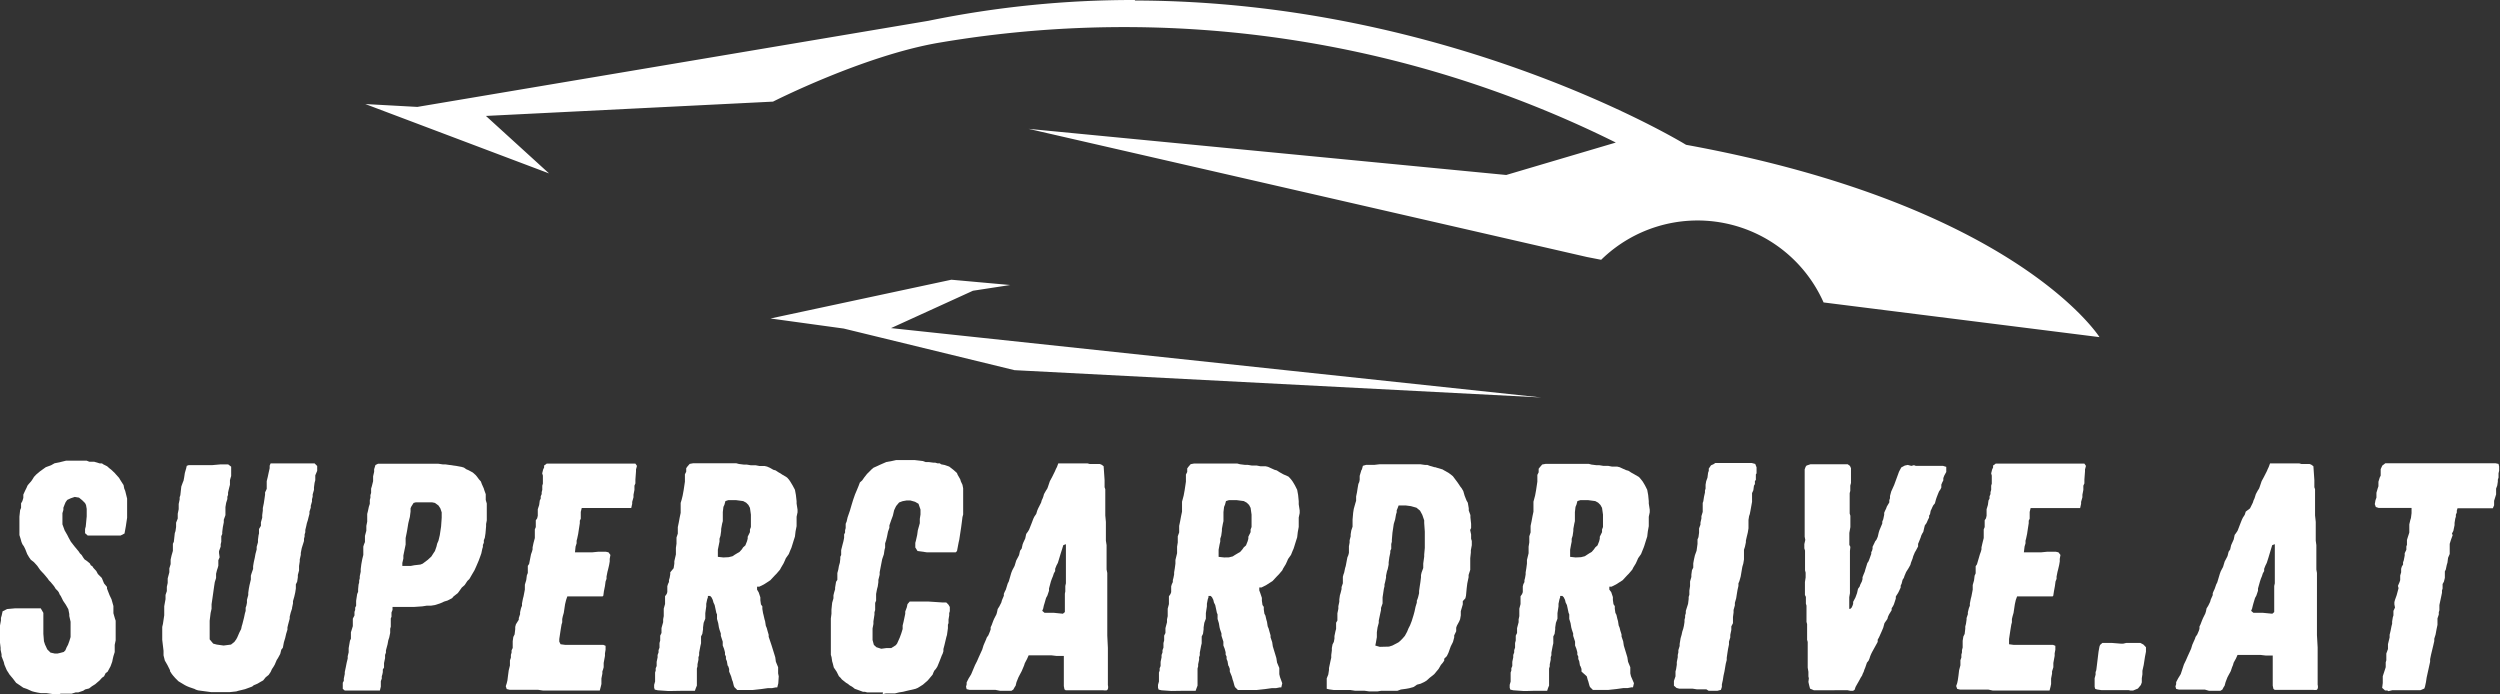
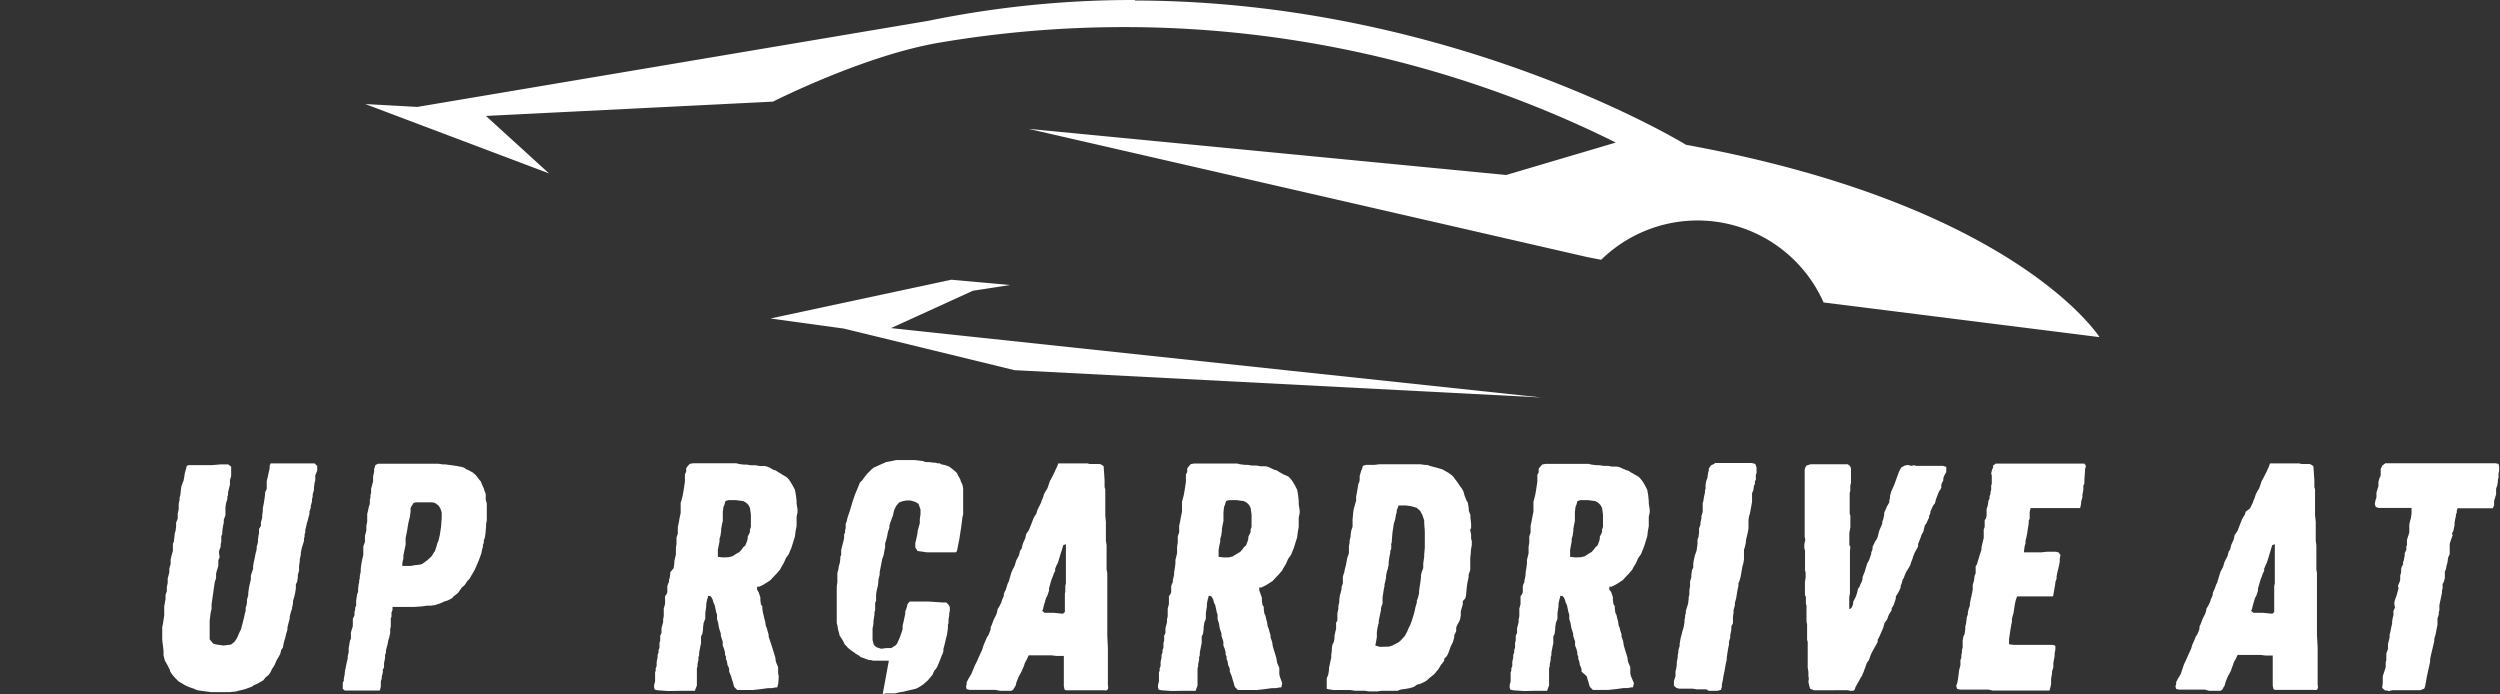
<svg xmlns="http://www.w3.org/2000/svg" viewBox="0 0 288.32 80.08">
  <rect x="0" y="0" width="288.32" height="80.08" fill="#333333" stroke="none" />
  <g id="Ebene_2" data-name="Ebene 2">
    <g id="Ebene_1-2" data-name="Ebene 1">
      <path d="M130.91,0A117.22,117.22,0,0,0,107.07,2.4L48.13,12.33l-6-.33,21.19,8-7.28-6.63,33.11-1.65s10.43-5.3,19.12-6.79a127.41,127.41,0,0,1,78.08,11.51l-12.64,3.74-55.09-5.32,64.4,14.78,1.64.32a15.9,15.9,0,0,1,25.65,4.92l31.82,4s-9.6-15.23-47.68-22.18c0,0-27-16.58-63.58-16.64ZM109.72,32.26,88.86,36.73l8.44,1.16,19.7,4.8,60.76,3.15-75-8,9.45-4.31,4.3-.66Z" style="fill:#fff" />
-       <path d="M6.34,80.08l.42,0L7,80h.41l.26,0L8,80l.26,0,.48-.15.3,0,.56-.19.22-.15.45-.11.34-.26.37-.23.3-.26.18-.15.31-.34L12,78l.19-.38.22-.15.34-.63.19-.52.07-.34.07-.3.15-.48V74.6l0-.23.11-.52v-1l0-.27,0-.26,0-.22,0-.52-.08-.23-.18-.63,0-.26,0-.31,0-.26-.22-.78-.23-.48-.29-.75,0-.19-.34-.41-.26-.63-.45-.45-.18-.34-.34-.37-.11-.18-.19-.12-.11-.22-.37-.3-.23-.15-.14-.19L9.41,64l-.19-.18-.15-.23L8.58,63l-.41-.53L7.91,62l-.15-.3-.3-.52-.26-.71,0-.26V59.7l0-.52.11-.37,0-.26.15-.38.11-.26.19-.26.41-.19.45-.15.49.08.37.3.33.33.11.22.08.45v.86l-.11,1.16-.08.3,0,.48.3.27h.52l.52,0h2.09l.67,0,.45-.23.15-.82.15-1,0-.64,0-.75v-.82l-.22-.89-.11-.26-.08-.41-.15-.23-.26-.41-.11-.19-.37-.41-.12-.14-.4-.38L12.61,54l-.26-.23-.44-.22-.15-.11-.27,0-.63-.19-.56,0L10,53.13H9.7l-.93,0H7.61L7,53.28l-.71.15-.41.23-.6.22-.67.48-.45.38L3.92,55l-.23.37-.11.15-.3.34L3.17,56l-.11.26-.15.3-.22.48,0,.38-.11.37-.15.26,0,.52-.11.26-.08.75v1.08l0,.26,0,.3,0,.49.15.48.08.3.11.27.18.26.16.33.22.56.22.37.19.27.37.29.38.42.33.48.45.48.41.49.15.22.19.19.4.48.19.31.26.26.12.18.07.19.15.22.26.53.3.44.3.53.11.56v.22l.15.67v.6l0,.52v.26l0,.38L8,73.93l-.16.44-.15.27L7.54,75l-.19.19-.41.11-.3.07H6.31l-.49-.11-.37-.37-.26-.56-.12-.37L5,73.1v-.78l0-.26V70.68l-.3-.52-.48,0H2.16l-.45,0-.89.08-.52.26L.19,71l-.08.26,0,.29L0,72.14l0,.26L0,73v1.12l.07.59,0,.23.11.52,0,.23.26.67.07.3.27.63.33.52.38.45.37.49.45.3.37.26.41.14.6.27.26.07.37.08.41.07h.38l.26,0Z" style="fill:#fff" />
      <path d="M24.34,79.82h.75l.55,0h.86l.75-.08.22-.07.34-.08.45-.11.22-.08.6-.22.18-.15.45-.19.3-.18.34-.19.3-.37.33-.26.23-.34.15-.33.18-.27.15-.26.22-.52.15-.23.26-.48.12-.48.18-.23.12-.63.15-.49L33,73.1l.08-.26.07-.22v-.26l.08-.34.11-.41.07-.26v-.23l.12-.48.15-.45v-.08l.11-.52,0-.26.15-.52.11-.49.07-.45,0-.48.15-.3.08-.52v-.26l.14-.52,0-.52.08-.53,0-.22.12-.53v-.22l.11-.56.26-.82,0-.26.07-.26,0-.23.08-.26v-.26l.11-.45.07-.33.11-.34.08-.33.11-.41V59l.15-.45,0-.22.14-.49,0-.26.08-.3,0-.26.15-.52,0-.3.07-.52.08-.3,0-.56.22-.52,0-.56-.3-.3-.29,0-.34,0-.26,0-.38,0-.26,0h-.29l-.26,0h-.27l-1.08,0-.26,0h-.26l-1.12,0-.11.26,0,.3-.11.48-.11.52-.12.49,0,.22,0,.45,0,.22-.19.41,0,.26-.07.49-.08.53-.11.52,0,.29-.07.53,0,.3-.15.52,0,.41-.22.37v.52l-.05.19-.07.53v.29l-.15.53,0,.3-.14.52-.08.45-.11.48-.08.48v.31l-.18.52-.08.26,0,.45-.16.67-.07.37-.07.49,0,.26-.08.29-.07.27,0,.33-.07.34-.08.23,0,.37-.08.26-.11.52-.19.75-.07.22-.07.34-.19.37-.26.6-.12.22-.22.3-.38.3-.85.11-.79-.11-.41-.11-.41-.49,0-.45V73l0-.59,0-.27,0-.22,0-.33.11-.9.11-.48,0-.53.11-.74.19-1.35.07-.45.15-.48v-.49l.11-.44.08-.23.07-.26,0-.3,0-.33.15-.34-.07-.49,0-.22.19-.52v-.27l.07-.29,0-.26,0-.38.11-.26,0-.22.07-.57.11-.55,0-.3.19-.53,0-.26v-.37l0-.3.08-.48.14-.45v-.26l.08-.22,0-.26.07-.31.08-.33.07-.26,0-.53.07-.26.07-.22v-.52l0-.56-.34-.26-.6,0-.33,0-.9.08-1.57,0-.33,0h-.19l-.63,0-.23.08-.07.3-.15.52-.08.52-.07.37-.08.19-.18.49-.11,1-.08.23v.26l-.11.52v.3l0,.3-.11.52,0,.3,0,.26-.19.48,0,.23v.26l-.07.48-.08.23-.11,1-.11.23,0,.52v.3l-.15.52-.11.49,0,.52-.15.49V66l-.07.26-.12.45,0,.26,0,.26-.1.45,0,.23,0,.26-.15.44v.49l-.07.37-.08.45,0,.56,0,.48-.15,1-.08.34,0,1.27,0,.22.15,1.27,0,.52.15.6.3.52.3.6,0,.11.19.3.18.23.23.26.37.37.75.45.22.11.26.11.64.22.14.08.26.08Z" style="fill:#fff" />
      <path d="M40.54,79.64h3l.27,0,.11-.45,0-.3,0-.33.11-.3,0-.26.07-.23.05-.26v-.3l.14-.22v-.52l.12-.57v-.37l.1-.26,0-.26.12-.45.07-.26.08-.45.11-.33.11-.53v-.22l0-.26.07-.23,0-.26,0-.22,0-.48.08-.19,0-.49.12-.3,0-.26V70l.55,0H47l.7,0,1-.07.52-.08.49,0,.44-.07.6-.19.49-.22.37-.11.52-.27.19-.22.48-.37.19-.26.26-.37.34-.3L53.9,67l.23-.22.33-.57.26-.44.19-.42.3-.7.19-.52.11-.31.11-.52.07-.22,0-.23.11-.26,0-.29.11-.27.08-.52.07-.82,0-.26.08-.41,0-.42,0-.4V59l0-.55,0-.38-.12-.41,0-.26,0-.41-.15-.41-.08-.26-.22-.49-.11-.3-.23-.26-.22-.3-.15-.18-.34-.3-.48-.26-.26-.11-.27-.19-.26-.08-.59-.11-.79-.11-.48-.07h-.3l-.56-.08h-.52l-.56,0-.26,0h-2.5l-.23,0-.48,0-.49,0H43.6l-.3.15-.15.48,0,.3-.12.52,0,.3,0,.26-.15.6-.08.26v.23l0,.26-.08.26v.3l-.07.26,0,.45-.11.33-.11.52-.08.31,0,.67,0,.22-.1.49,0,.15,0,.4-.16.6,0,.23,0,.48-.11.27-.08.26,0,.48V64l-.12.48-.11.6-.07.56,0,.3-.11.52,0,.23-.07.26,0,.22-.07.26-.05.53,0,.29-.11.26-.12.79,0,.56-.11.22v.26l-.08.23v.41l-.19.37v.19l0,.45,0,.22-.15.49-.07.22,0,.26,0,.48-.11.23-.15.86,0,.22,0,.26-.11.45,0,.26-.12.49-.11.56-.11.52v.22l-.11.53,0,.26-.12.22v.71l.23.19.67,0,.26,0ZM46.4,65.27l0-.34.12-.52v-.34l.19-.93.07-.34v-.3l0-.45.12-.59.07-.38.12-.74.11-.45.07-.27.08-.63,0-.37.08-.19L47.7,58l.26-.07.86,0,1,0,.34.07.41.3.22.34.15.45v.63l-.07,1-.15,1-.15.63-.15.34-.08.34-.18.52-.15.22-.26.41-.41.38-.6.45-.26.1-.71.08-.41.08Z" style="fill:#fff" />
-       <path d="M62.64,79.64l.3,0,.59,0h.79l.22,0,.48,0,.6,0h3.55l.11-.42.08-.33,0-.64.11-.56,0-.26.08-.22.07-.26v-.49l.15-.82,0-.3.07-.41,0-.15,0-.3-.26-.11-1,0-.82,0-.52,0H65.17l-.52-.07L64.5,74v-.3l.15-1,.11-.67.08-.26,0-.38.07-.33.11-.38.15-1,.12-.49.14-.41h.34l.48,0h.42l.63,0,.93,0h.34l.56,0h.37l.08-.08.07-.52.12-.59.07-.53.11-.3v-.26l.11-.56.07-.26.12-.52.07-.41v-.3l.08-.45-.22-.3-.31-.07H69l-.71.07-1.31,0h-.67l.07-.67.12-.37,0-.3.07-.26.11-.52.08-.53.11-.71v-.29l.11-.23v-.52l0-.26.11-.45.9,0h2.42l.45,0h1.57l.37,0,.11-.49,0-.22.15-.53v-.29l.11-.56,0-.23,0-.26.11-.26V55.3l.07-.94v-.22l.11-.41-.18-.26-.34,0-.37,0-.33,0h-.83l-1.08,0-.3,0-.86,0-2.79,0-.83,0h-.37l-.3,0h-.26l-.45,0-.26,0-.22,0h-.64l-.3.22,0,.23-.11.22-.11.45.08.26,0,.22,0,.49,0,.22-.07.23,0,.48-.07.27,0,.22-.11.26v.26l-.11.22-.07.52-.16.49,0,.26,0,.23,0,.26-.07.3-.16.22,0,.79-.11.26,0,1-.15.56-.11.52,0,.23-.07.26-.11.3-.22,1.12-.15.22v.26l0,.26,0,.3-.11.27-.07.55-.16.53V68l-.15.78-.07.26-.11.56,0,.26-.11.27-.11.48,0,.22-.15.45v.19L59.5,72l-.08.3v.26l-.07.6-.15.3-.07.49,0,.52,0,.26L59,75v.26l-.08.26v.33l-.11.31,0,.59-.14.56-.08.6-.07.56-.08.33-.11.34.11.33.34.08h2l.26,0h1Z" style="fill:#fff" />
      <path d="M78.58,79.67l.29,0,.56,0,.34,0,.37,0,.12-.34.11-.26,0-.45,0-.26v-.22l0-.26,0-.49V77.1l.07-.26,0-.23.11-.52v-.3l.08-.22,0-.3.15-.79.07-.29V73.4l.15-.3.08-.52v-.22l.07-.53.19-.48v-.64l.11-.78,0-.3.11-.52.08-.22,0-.16.26,0,.15.15.15.3.08.3.14.3.08.37.11.52.08.19,0,.52.14.49.08.49.07.26.15.44,0,.26.22.68v.44l.15.38.11.41,0,.26.11.23V76l.11.26.08.48.08.11.1.3v.3l.23.56.11.41.08.19.11.45.07.18.34.34.23,0,.33,0h.3l.41,0h.48l1-.11.78-.11h.48l.41-.08.19,0,.12-.48L89.81,78l-.07-.34,0-.26,0-.45-.26-.63-.07-.52-.42-1.35L88.84,74l-.19-.56v-.23l-.14-.48-.08-.3-.11-.26-.08-.52-.07-.23-.11-.48L88,70.71l-.08-.48,0-.3-.16-.22-.07-.49v-.33l-.19-.57L87.31,68v-.34l.26,0,.53-.26.74-.48.52-.56.19-.19.41-.48.12-.23.29-.49.15-.33.11-.26.34-.48.18-.45.12-.27.07-.22.08-.26.14-.45.12-.37.07-.6.12-.6v-.26l0-.56,0-.26.11-.52v-.3l-.11-.71V57.8l-.08-.71-.11-.6L91.42,56l-.27-.45L91,55.33l-.19-.22L90.67,55l-.45-.26L90,54.59l-.22-.12-.33-.22-.26-.07L88.88,54l-.41-.19-.3-.07h-.6l-.41-.08-.56,0-.48-.08h-.34l-.56-.07-.3-.08-.37,0-.26,0H82.68l-2.24,0h-.52l-.38.07-.26.3-.14.19,0,.41-.15.3V55l0,.26,0,.29-.15,1-.11.6-.11.45L78.5,58v.22l0,.49v.22l0,.22-.11.52-.11.6-.11.52,0,.23,0,.52-.15.45,0,.23v.26l0,.22-.07.49,0,.26,0,.22v.27l-.18.78V65l-.08.53L77.3,66l0,.23-.07.41-.08.26v.22l-.11.23-.08.26,0,.45,0,.22-.07.22-.19.26v.34l0,.3,0,.26-.15.53v.29l0,.57-.07.37v.33l-.19.68V73l-.15.31,0,.29,0,.26-.08.3,0,.53-.11.29,0,.26-.11.3v.27l-.11.52,0,.26v.22l-.11.26v.27l-.07.22v.26l0,.41,0,.37-.11.38v.33l.07.22.34.08,1.16.08h.48Zm4.85-15.38-.64-.07,0-.3,0-.26,0-.26.12-.6.07-.34,0-.33.11-.34.08-.56V61l.11-.6.08-.3,0-.48,0-.56.07-.6.12-.26.11-.41.33-.11.9,0,.82.11.34.18.26.26.18.34.11.78,0,.83,0,.6-.11.29v.3l-.26.53,0,.22-.08.3-.19.48-.26.23-.14.22-.27.3-.26.15L84.7,64l-.22.15-.45.11Z" style="fill:#fff" />
-       <path d="M101.8,80.05l.37-.08.49,0h.55l.49-.12.45-.07.44-.11,1-.23.26-.11.59-.37.56-.49.56-.67.08-.22.11-.23.19-.22.15-.23.11-.26.18-.44.23-.6.11-.23.08-.26,0-.26.12-.45.22-.93.07-.23.11-.78,0-.15,0-.26.07-.19,0-.41.08-.48v-.26l.07-.23V70l-.15-.26-.26-.26-.45,0L107,69.37h-.78l-1,0-.3,0-.26.3-.08.37-.18.49,0,.26-.07.33-.12.57-.11.45,0,.18,0,.22-.15.49-.19.52-.3.67-.15.19-.52.33h-.56l-.6.08-.56-.18-.29-.27-.15-.56v-.26l0-.22V73l0-.52.1-.52v-.3l.12-.78,0-.27.08-.26,0-.26v-.3l0-.26.11-.26v-.78l.11-.57.08-.29.07-.49,0-.26.15-.6,0-.29.29-1.5.19-.55.08-.53.07-.26,0-.23,0-.26.11-.33.11-.45.11-.56.16-.45V60.6l.22-.64.18-.48.15-.64.12-.26.11-.22.34-.41.4-.15.45-.08H105l.53.15.4.23.23.67v.56l-.08.52,0,.49-.23.82-.07.52-.15.67-.07.26v.53l.26.41,1.08.15,2.35,0,.52,0,.45,0,.15-.15.19-1,.07-.3.22-1.45.08-.6.07-.57.08-.29,0-.38v-.81l0-.57,0-.33,0-.48,0-.45-.08-.41-.18-.38-.08-.26-.11-.19-.19-.33-.07-.19-.41-.37-.49-.38-.52-.18-.41-.08-.15-.11-.26,0-.27-.08-.22,0-.52-.07h-.37l-.34-.12-.93-.11h-.6l-.71,0h-.56l-.26,0-.49.11-.63.11-.78.34-.23.11-.49.22-.22.19-.52.52-.3.38-.26.37-.26.23-.15.4-.22.53-.19.45-.22.63-.16.52-.22.75-.26.75-.11.48-.11.26,0,.26,0,.23-.07.26,0,.26-.11.22,0,.38-.08.41-.07.26-.19.75V64l-.1.22v.23l-.05.44-.11.38-.07.41-.11.41v.15l0,.11v.52l-.15.23-.11.67,0,.19-.12.4-.07.3,0,.34-.15.52-.08.79,0,.22v.26l-.07.53,0,.52,0,.29,0,.79v1l0,.26v.34l0,.29v.71l.08.27.07.48.07.23.12.48.33.49.26.52.19.18.15.19.48.38.23.14.18.15.38.23.22.18.45.16.49.18.22,0,.26.07.37,0,.23,0,.3,0,.41,0,.26,0h.26Z" style="fill:#fff" />
+       <path d="M101.8,80.05l.37-.08.49,0h.55l.49-.12.45-.07.44-.11,1-.23.26-.11.59-.37.56-.49.56-.67.08-.22.11-.23.19-.22.15-.23.11-.26.18-.44.23-.6.11-.23.08-.26,0-.26.12-.45.22-.93.07-.23.11-.78,0-.15,0-.26.07-.19,0-.41.08-.48v-.26l.07-.23V70l-.15-.26-.26-.26-.45,0L107,69.37h-.78l-1,0-.3,0-.26.3-.08.37-.18.49,0,.26-.07.33-.12.57-.11.45,0,.18,0,.22-.15.49-.19.52-.3.67-.15.19-.52.33h-.56l-.6.08-.56-.18-.29-.27-.15-.56v-.26l0-.22V73l0-.52.1-.52v-.3l.12-.78,0-.27.08-.26,0-.26v-.3l0-.26.11-.26v-.78l.11-.57.08-.29.07-.49,0-.26.15-.6,0-.29.29-1.5.19-.55.08-.53.07-.26,0-.23,0-.26.11-.33.11-.45.11-.56.16-.45V60.6l.22-.64.18-.48.15-.64.12-.26.11-.22.34-.41.4-.15.45-.08H105l.53.15.4.23.23.67v.56l-.08.52,0,.49-.23.82-.07.52-.15.67-.07.26v.53l.26.41,1.08.15,2.35,0,.52,0,.45,0,.15-.15.19-1,.07-.3.22-1.45.08-.6.07-.57.08-.29,0-.38v-.81l0-.57,0-.33,0-.48,0-.45-.08-.41-.18-.38-.08-.26-.11-.19-.19-.33-.07-.19-.41-.37-.49-.38-.52-.18-.41-.08-.15-.11-.26,0-.27-.08-.22,0-.52-.07h-.37l-.34-.12-.93-.11h-.6l-.71,0h-.56l-.26,0-.49.11-.63.11-.78.34-.23.11-.49.22-.22.19-.52.52-.3.38-.26.37-.26.23-.15.4-.22.53-.19.45-.22.63-.16.52-.22.75-.26.75-.11.48-.11.26,0,.26,0,.23-.07.26,0,.26-.11.22,0,.38-.08.41-.07.26-.19.75V64l-.1.22v.23l-.05.44-.11.38-.07.41-.11.41v.15l0,.11v.52v.26l-.07.53,0,.52,0,.29,0,.79v1l0,.26v.34l0,.29v.71l.08.27.07.48.07.23.12.48.33.49.26.52.19.18.15.19.48.38.23.14.18.15.38.23.22.18.45.16.49.18.22,0,.26.07.37,0,.23,0,.3,0,.41,0,.26,0h.26Z" style="fill:#fff" />
      <path d="M115.35,79.67l.29,0,1,0,.22-.14.15-.27.12-.18.1-.41.23-.57.37-.7L118,77l.11-.26.08-.26.26-.49.18-.41h1l1.64,0,.59.07.83,0,0,.3v1.75l0,.37,0,.38,0,.67.07.38.15.11h.57l.48,0,.37,0,.27,0,.44,0h.3l.82,0h.53l.29,0,.26,0a1.41,1.41,0,0,0,.41,0c.19-.12.16-.45.12-.6v-.78l0-.82v-.34l0-.3,0-.52v-.56l0-.26,0-.49v-.22l-.07-1.42,0-.26,0-.52,0-.56,0-.56v-.27l0-1.71V68.29l0-.3,0-.45V66.08l-.08-.4,0-.6v-.23l0-.48,0-.22,0-.53v-.75l-.08-.52v-.82l0-.26,0-.56v-.52l-.07-.75,0-.49v-.52l0-1.34v-.67l-.08-.23v-.82l-.11-1.6-.26-.19-.19-.07H126l-.33,0-.26-.07h-.34l-.71,0h-.6l-.37,0-.71,0h-.37l-.26,0-.15.41-.12.23-.11.26-.33.67-.26.48-.23.68-.07.18-.15.23-.23.41-.07.26-.08.22-.11.23-.07.26-.34.67-.11.26-.11.37-.23.34-.11.23-.18.48-.31.78-.14.23-.19.26-.11.52-.23.49-.07.18-.11.49-.19.26-.11.49-.11.22-.22.41-.19.63-.26.49-.12.3-.29,1-.12.23L116,68l-.12.23-.11.26,0,.22-.22.52-.07.26-.23.45-.19.3-.07.34-.07.26-.27.52-.11.26-.18.49-.11.22,0,.26-.08.23-.18.44-.19.27-.08.22-.29.67-.15.49-.41.9-.19.44-.23.45L112,77.77l-.3.49-.22.44,0,.23-.07.26.07.29.34.08,2.72,0,.26,0Zm6.15-9-.33,0-.41,0h-.3l-.26-.22.11-.27.07-.33.08-.26.18-.63.15-.27.19-.56,0-.26.22-.82.12-.33.11-.26.11-.34.15-.26,0-.26.15-.38.16-.3.18-.59.11-.37.19-.6.15-.49.3-.11,0,.86,0,1.34,0,1.42,0,.89-.07.31v.63l-.05.26v1l0,.3,0,.3,0,.52-.23.19Z" style="fill:#fff" />
      <path d="M136.32,79.67l.3,0,.56,0,.34,0,.37,0,.12-.34.1-.26,0-.45,0-.26v-.22l0-.26,0-.49V77.1l.07-.26,0-.23.11-.52v-.3l.08-.22,0-.3.15-.79.07-.29V73.4l.15-.3.07-.52v-.22l.08-.53.18-.48v-.64l.12-.78,0-.3.1-.52.08-.22,0-.16.26,0,.15.15.15.3.07.3.15.3.08.37.11.52.08.19,0,.52.15.49.08.49.07.26.15.44,0,.26.22.68v.44l.15.38.11.41,0,.26.11.23V76l.11.26.08.48.07.11.11.3v.3l.23.56.11.41.07.19.12.45.07.18.34.34.22,0,.34,0H144l.42,0h.48l1-.11.79-.11h.48l.41-.08.19,0,.11-.48-.26-.71-.08-.34,0-.26,0-.45-.26-.63-.08-.52-.41-1.35-.07-.48-.19-.56v-.23l-.14-.48-.08-.3-.11-.26-.08-.52-.07-.23-.11-.48-.12-.23-.07-.48,0-.3-.15-.22-.07-.49v-.33l-.19-.57-.11-.29v-.34l.26,0,.52-.26.75-.48.52-.56.19-.19.41-.48.11-.23.3-.49.15-.33.11-.26.34-.48.18-.45.12-.27.07-.22.08-.26.14-.45.12-.37.07-.6.11-.6v-.26l0-.56,0-.26.11-.52v-.3l-.11-.71V57.8l-.07-.71-.11-.6-.26-.52-.27-.45-.14-.19-.19-.22-.15-.15L148,54.7l-.19-.11-.22-.12-.34-.22-.26-.07-.33-.15-.42-.19-.29-.07h-.6l-.41-.08-.56,0-.49-.08h-.33l-.56-.07-.3-.08-.37,0-.26,0h-1.61l-2.24,0h-.52l-.38.07-.26.3-.14.19,0,.41-.15.3V55l0,.26,0,.29-.15,1-.11.6-.12.45-.07.26v.22l0,.49v.22l0,.22-.11.52-.11.6-.11.52,0,.23,0,.52-.16.45,0,.23v.26l0,.22-.08.49,0,.26,0,.22v.27l-.19.78V65l-.07.53-.08.48,0,.23-.08.41-.07.26v.22l-.11.23-.08.26,0,.45,0,.22-.08.22-.18.26v.34l0,.3,0,.26-.14.53v.29l0,.57-.08.37v.33l-.18.68V73l-.15.31,0,.29,0,.26-.08.3,0,.53-.11.29,0,.26-.11.3v.27l-.11.52,0,.26v.22l-.11.26v.27l-.08.22v.26l0,.41,0,.37-.11.38v.33l.07.22.34.08,1.15.08H135Zm4.86-15.38-.64-.07,0-.3,0-.26,0-.26.11-.6.08-.34,0-.33.11-.34.08-.56V61l.11-.6.07-.3,0-.48,0-.56.07-.6.11-.26.11-.41.34-.11.9,0,.82.11.33.18.27.26.18.34.11.78,0,.83,0,.6-.11.29v.3l-.26.53,0,.22-.08.3-.19.48-.26.23-.15.22-.26.3-.26.15-.37.22-.23.15-.44.11Z" style="fill:#fff" />
      <path d="M159.28,79.67l.26,0h.19l.26,0h1.16l.41-.15.59-.08.38-.07.52-.15.37-.26.42-.11.48-.23.22-.14.34-.31.52-.41.52-.63.26-.45.19-.22.19-.27,0-.22.3-.3.18-.37.27-.75.26-.52.14-.52,0-.23.23-.48,0-.41.08-.23.26-.48.11-.26.08-.45,0-.48.23-.79,0-.37L169,69l.07-.3.08-.86.07-.56.15-.71v-.26l.19-.59V64.63l0-.26.07-.64v-.26l.11-.6v-.22l0-.26-.08-.26,0-.26,0-.23-.11-.52.11-.22,0-.49-.08-.74,0-.27-.19-.52v-.26l-.11-.64-.15-.26-.22-.56-.15-.52-.19-.33-.15-.19-.3-.45-.56-.75-.22-.18-.26-.19-.38-.22-.15-.08-.18-.11-.64-.19-.22-.07h-.08l-.52-.15-.29-.11h-.27l-.56-.08-.33,0-.3,0h-.6l-.22,0-.41,0h-.93l-.75,0-.83,0h-.29l-.6.07-.26,0-.45,0h-.26l-.38.11-.11.41-.07.11-.11.37-.08.27,0,.45-.05.26-.1.22-.08.45-.08.52-.1.48,0,.27v.22l-.08.26-.19.68-.07.44-.07.79,0,.29v.53l-.15.45-.07.44v.23l-.12.45,0,.26-.08.44,0,.27v.22l0,.26-.07.27-.11.26-.19,1-.07.22-.11.53-.08.22-.07.26v.75l-.15.44,0,.23-.11.45-.08.26-.07.49,0,.26-.11.52,0,.29-.11.53v.82l-.15.26,0,.23,0,.48-.08.3-.11.53v.29l-.07.38-.15.29-.08.42,0,.29-.07.52v.31l-.07.29-.08.38-.11.52,0,.22-.08.52-.18.45,0,.34v.86l.3.07.52.07h1.12l.26,0h.3l.23,0,.52.08h.33l.31,0,.44,0,.56.08.48,0,.49,0Zm-.15-5.07-.52-.15.07-.34.11-.63,0-.56.08-.56.14-.53,0-.26.14-.67.12-.56v-.23l.18-.52,0-.22v-.48l.15-1,.07-.27,0-.22.07-.26.11-.52v-.23l.11-.52.08-.22.11-.53v-.26l.08-.6.11-.52v-.22l.11-.23,0-.29v-.26l.07-.27,0-.22.07-.82.08-.53.07-.48.16-.52.1-.57.08-.26v-.22l.11-.26.11-.3.34,0,.48,0,.6.08.64.18.18.15.23.19.26.48.22.64,0,.3.07,1,0,1.09,0,.78-.07.78,0,.23-.11.79v.52l-.19.52-.07.3,0,.26-.07.56-.08.52-.07.49,0,.26-.11.45-.07.22-.08.19,0,.22-.15.49-.11.52-.11.41-.22.71-.19.49-.19.37-.15.37-.14.26-.12.22-.26.3-.3.3-.18.15-.42.22-.29.15-.38.12Z" style="fill:#fff" />
      <path d="M176.86,79.67l.3,0,.56,0,.33,0,.38,0,.11-.34.11-.26,0-.45,0-.26v-.22l0-.26,0-.49V77.1l.08-.26,0-.23.11-.52v-.3l.08-.22,0-.3.15-.79.07-.29V73.4l.15-.3.07-.52v-.22l.08-.53.18-.48v-.64l.12-.78,0-.3.11-.52.08-.22,0-.16.26,0,.15.15.15.3.07.3.15.3.08.37.11.52.08.19,0,.52.15.49.08.49.07.26.15.44,0,.26.22.68v.44l.15.38.11.41,0,.26.11.23V76l.11.26.08.48.07.11.11.3v.3L183,78l.11.41.07.19.12.45.07.18.34.34.22,0,.34,0h.29l.41,0h.49l1-.11.78-.11h.49l.41-.08.19,0,.11-.48L188.1,78l-.08-.34,0-.26,0-.45-.26-.63-.08-.52-.41-1.35-.07-.48-.19-.56v-.23l-.15-.48-.07-.3-.11-.26-.08-.52-.07-.23-.11-.48-.12-.23-.07-.48,0-.3-.15-.22-.07-.49v-.33l-.19-.57L185.6,68v-.34l.26,0,.52-.26.75-.48.52-.56.19-.19.41-.48.11-.23.3-.49.15-.33.11-.26.34-.48.18-.45.11-.27.08-.22.08-.26.14-.45.12-.37.07-.6.11-.6v-.26l0-.56,0-.26.11-.52v-.3l-.11-.71V57.8l-.07-.71-.11-.6-.26-.52-.27-.45-.15-.19-.18-.22L189,55l-.45-.26-.19-.11-.22-.12-.34-.22-.26-.07-.34-.15-.41-.19-.29-.07h-.6l-.41-.08-.56,0-.49-.08h-.33l-.56-.07-.3-.08-.37,0-.26,0H181l-2.24,0h-.52l-.38.07-.26.3-.15.19,0,.41-.15.3V55l0,.26,0,.29-.15,1-.11.6-.12.45-.07.26v.22l0,.49v.22l0,.22-.11.52-.11.6-.11.52,0,.23,0,.52-.15.45,0,.23v.26l0,.22-.08.49,0,.26,0,.22v.27l-.19.78V65l-.07.53-.08.48,0,.23-.07.41-.07.26v.22l-.12.23-.07.26,0,.45,0,.22-.08.22-.18.26v.34l0,.3,0,.26-.14.53v.29l0,.57-.08.37v.33l-.18.68V73l-.15.31,0,.29,0,.26-.08.3,0,.53-.1.29,0,.26-.11.3v.27l-.11.52,0,.26v.22l-.11.26v.27l-.08.22v.26l0,.41,0,.37-.11.38v.33l.07.22.34.08,1.15.08h.49Zm4.86-15.38-.64-.07,0-.3,0-.26,0-.26.11-.6.07-.34,0-.33.11-.34.08-.56V61l.11-.6.07-.3,0-.48,0-.56.07-.6.11-.26.11-.41.34-.11.9,0,.82.11.33.18.26.26.19.34.11.78,0,.83,0,.6-.11.29v.3l-.26.53,0,.22-.07.3-.19.48-.26.23-.15.22-.26.3-.26.15L183,64l-.23.15-.44.11Z" style="fill:#fff" />
      <path d="M197.06,79.67h1l.41-.11.11-.34,0-.29.11-.49.08-.52.11-.49.15-.89.11-.42v-.26l.07-.48.08-.52.11-.53V74l.15-.49,0-.29.12-.57,0-.41.19-.37v-.52l0-.19.07-.52v-.3l.15-.53v-.29l.15-.52.07-.45.08-.49.11-.49v-.29l.11-.26.15-.53.19-1.12.11-.37.08-.48v-.27l0-.3,0-.26V63.4l.11-.34.11-.52,0-.19.11-.48.11-.45.08-.49,0-.26,0-.45,0-.26.07-.44.08-.23.08-.41.18-1,0-.22v-.26l0-.23v-.3l.15-.33.07-.53.11-.18v-.34l.11-.15,0-.22,0-.41.08-.12v-.48l0-.22-.15-.38-.41-.11-.26,0h-2l-.26,0h-.53l-.33,0-.57,0-.26,0-.22.15-.26.11-.26.38,0,.26-.08.22-.07.56-.15.42-.07.4,0,.45-.07.22,0,.23-.11.49-.08.52-.07.19,0,.48,0,.3,0,.26-.15.49,0,.26-.11.48,0,.23-.16.44,0,.26,0,.23-.07.52-.11.26v.52l-.11.79-.19.52-.11.49-.08.44v.49l-.15.3-.07.52v.26l-.15.52v.53l-.08.52,0,.22,0,.26-.08.26v.23l-.07.56-.26.82,0,.26-.08.26,0,.23-.07.26v.26l-.07.45-.08.34-.11.33-.07.34-.12.41-.11.67,0,.23-.15.48,0,.26-.07.3,0,.26-.11.56,0,.3-.08.52-.07.26,0,.56-.18.53,0,.55.3.26.3.08.3,0,.26,0,.41,0,.26,0h.3l.52.08h1.09Z" style="fill:#fff" />
      <path d="M211.69,79.6h.82l.3,0,.26,0,.34.07h.3l.18-.12.11-.33.23-.41.15-.26.22-.41.15-.23.08-.22.11-.22.07-.23.11-.26.19-.56.19-.23.11-.26.08-.26.11-.26.11-.22.37-.67.27-.49,0-.26.15-.26.3-.67.19-.45.14-.52.34-.49.07-.26.12-.26.3-.49v-.22l.15-.23.11-.22.22-.67,0-.23.11-.18.15-.23.11-.22.19-.41,0-.22.11-.23.11-.44.15-.23.07-.22.19-.45.26-.41.23-.41.07-.26.19-.49.07-.26.19-.45.11-.18.26-.49,0-.3.11-.26.19-.48.07-.23.11-.22.12-.19.11-.48.07-.27.19-.26.18-.41.12-.23,0-.22.11-.18.07-.38.11-.22.08-.19.11-.22.19-.23.11-.41.07-.22.19-.49.11-.26.15-.22.11-.22,0-.34.11-.26.12-.23,0-.26.11-.29.23-.42,0-.22v-.37l-.37-.11h-.48l-.41,0H223l-.14,0-.26,0h-.9l-.23,0-.26,0h-.26l-.22-.08-.3.08-.41-.11-.34.07-.41.22-.26.49-.56,1.53-.22.49-.12.26-.14.52,0,.26-.08.22,0,.26-.29.49-.08.23-.11.22-.11.26,0,.23-.11.52-.11.26,0,.22-.33.79-.08.26-.11.48-.15.34-.15.19-.08.18-.22.45,0,.22-.07.27-.08.11,0,.22-.08.22-.15.42-.11.26-.11.15-.08.26-.15.48-.07.26-.11.26-.15.38,0,.22-.07.26-.19.38-.07.22-.19.26-.11.49-.08.22-.11.3-.26.49,0,.22-.07.22-.11.23-.15.14-.12,0,0-.19,0-.34v-.41l0-.41.08-.45,0-.3V67.8l0-.56,0-.22,0-.15,0-.26v-.3l0-.41v-.26l0-.27v-.26l0-.29V64l0-.26v-.19l.05-.48-.12-.23,0-.22v-.3l0-.33v-.53l.12-.67V60l0-.26v-.26l-.08-.26V59l0-.3v-.26l0-.26v-.26l0-.26v-.53l0-.26.07-.26V56l.08-.3V55l0-.45v-.08l0-.48-.12-.26-.26-.19-.26,0h-2.27l-.45,0-.6,0-.26,0-.45,0-.45.15-.11.14-.11.3v.37l0,.23,0,.26,0,.26,0,.26,0,.23V56l0,.26,0,.22,0,.53,0,.26,0,.26,0,.52,0,.22v1.61l0,.26,0,.26,0,.3v1.2l.07.37-.11.48v.49l.08.26,0,.49,0,.22v.49l0,.29v.79l.07.26,0,.26v.3l-.08.52v.49l0,.26v.48l0,.27.11.22,0,.26v.26l0,.26.07.23v.52l0,.26v.3l0,.26v.53l.07.26,0,.29,0,.27V73l0,.26v.52l.07.26v.26l0,.27v.67l0,.3v.55l0,.27V77l.08.48v.26l0,.27.05.22-.05.41.08.37.11.41.45.19H209l.37,0h.82l.3,0h.82Z" style="fill:#fff" />
      <path d="M229.83,79.64l.3,0,.6,0h.78l.23,0,.48,0,.6,0h3.55l.11-.42.07-.33,0-.64.11-.56,0-.26.07-.22.08-.26v-.49l.15-.82,0-.3.08-.41,0-.15,0-.3-.27-.11-1,0-.83,0-.52,0h-2.2l-.52-.07L231.7,74v-.3l.15-1,.11-.67.07-.26,0-.38.08-.33.11-.38.15-1,.11-.49.15-.41H233l.48,0h.41l.64,0,.93,0h.33l.57,0h.37l.07-.08.08-.52.11-.59.07-.53.12-.3v-.26l.11-.56.07-.26.12-.52.07-.41v-.3l.08-.45-.23-.3-.3-.07h-1l-.71.07-1.3,0h-.68l.08-.67.11-.37,0-.3.07-.26.11-.52.08-.53.11-.71v-.29l.11-.23v-.52l0-.26.11-.45.89,0h2.43l.45,0h1.56l.38,0,.11-.49,0-.22.15-.53v-.29l.11-.56,0-.23,0-.26.12-.26V55.3l.07-.94v-.22l.11-.41-.18-.26-.34,0-.38,0-.33,0h-.82l-1.09,0-.29,0-.86,0-2.8,0-.82,0h-.38l-.29,0h-.26l-.45,0-.26,0-.23,0h-.63l-.3.22,0,.23-.11.22-.11.45.07.26,0,.22,0,.49,0,.22-.07.23,0,.48-.08.27,0,.22-.11.26v.26l-.12.22-.07.52-.15.49,0,.26,0,.23,0,.26-.07.3-.15.22,0,.79-.11.26,0,1-.14.56-.12.52,0,.23-.07.26-.11.3L228,65.08l-.15.22v.26l0,.26,0,.3-.12.27-.07.55-.15.53V68l-.15.78-.07.26-.11.56,0,.26-.11.27-.12.48,0,.22-.15.45v.19l-.07.48-.08.3v.26l-.07.6-.15.3-.08.49,0,.52,0,.26-.08.3v.26l-.07.26v.33l-.11.31,0,.59-.15.56-.07.6-.08.56-.07.33-.12.34.12.33.33.08h2l.26,0h1Z" style="fill:#fff" />
-       <path d="M245.7,79.64H246l.56-.23.34-.41.11-.3,0-.48.07-.45v-.41l.15-.67.08-.52.07-.45.11-.56,0-.52-.3-.31-.34-.18h-.26l-.56,0h-.6l-.22,0-.34.08h-.29l-1-.08-.67,0-.45,0-.26.23-.07.18-.11.6-.19,1.57-.07.56-.08.22,0,.3-.11.41v1l.07.23.23.07.48.07.38,0,.67,0,.86,0h1.23Z" style="fill:#fff" />
      <path d="M254.77,79.67l.3,0,1,0,.23-.14.14-.27.12-.18.11-.41.22-.57.38-.7.15-.45.11-.26.07-.26.27-.49.18-.41h1l1.64,0,.6.07.82,0,0,.3v1.75l0,.37,0,.38,0,.67.08.38.15.11H263l.48,0,.37,0,.27,0,.45,0h.3l.82,0h.52l.3,0,.26,0a1.41,1.41,0,0,0,.41,0c.19-.12.15-.45.11-.6v-.78l0-.82v-.34l0-.3,0-.52v-.56l0-.26,0-.49v-.22l-.08-1.42,0-.26,0-.52,0-.56,0-.56v-.27l0-1.71V68.29l0-.3,0-.45V66.08l-.07-.4,0-.6v-.23l0-.48,0-.22,0-.53v-.75l-.07-.52v-.82l0-.26,0-.56v-.52l-.08-.75,0-.49v-.52l0-1.34v-.67l-.08-.23v-.82l-.11-1.6-.26-.19-.19-.07h-.59l-.34,0-.26-.07h-.34l-.7,0h-.6l-.37,0-.72,0h-.37l-.26,0-.15.41-.11.23-.11.26-.34.67-.26.48-.23.68-.07.18-.15.23-.22.41-.08.26-.07.22-.11.23-.08.26-.33.67L259,59l-.12.37-.22.34-.11.23-.19.48-.3.78-.15.23-.19.26-.11.52-.22.49-.08.18-.11.49-.18.26-.12.49-.11.22-.22.41-.19.63-.26.49-.11.3-.3,1-.12.23-.18.52-.11.23-.11.26,0,.22-.23.52-.07.26-.22.45-.19.3-.07.34-.08.26-.26.52-.11.26-.19.49-.11.22,0,.26-.07.23-.19.44-.19.27-.07.22-.3.67-.15.49-.41.9-.19.44-.22.45-.37,1.12-.3.49-.23.44,0,.23-.08.26.08.29.33.08,2.73,0,.26,0Zm6.16-9-.34,0-.41,0h-.3l-.26-.22.11-.27.08-.33.07-.26.19-.63.15-.27.19-.56,0-.26.23-.82.11-.33.11-.26.11-.34.15-.26,0-.26.15-.38.15-.3.19-.59.11-.37.18-.6.15-.49.3-.11,0,.86,0,1.34,0,1.42,0,.89-.07.31v.63l0,.26v1l0,.3,0,.3,0,.52-.22.19Z" style="fill:#fff" />
      <path d="M275.45,79.71l.45-.11h3.24l.45-.19.08-.22.11-.52.08-.53.22-1,.18-.82,0-.3.11-.53.07-.29.19-.79.11-.48,0-.27.15-.48.11-.6.11-.52,0-.26,0-.22,0-.26.15-.45,0-.27.07-.22,0-.23v-.37l.07-.33.12-.56.11-.53V68.1l.07-.23,0-.52.15-.26.11-.44,0-.49V65.9l.11-.22.11-.53.08-.26.07-.56.19-.44v-.27l0-.22,0-.45v-.23l.15-.48.19-.52-.08-.19.16-.3.14-.67,0-.26.08-.49.07-.22v-.23l.11-.26,0-.22.08-.26.33,0,1.57,0H286l.33,0h.45l.34,0,.37,0,.15-.34,0-.52.08-.26.15-.48,0-.45,0-.22L288,56l.07-.45v-.22l.08-.26,0-.22v-.27l.07-.29,0-.26v-.23l-.07-.3-.33-.07-.53,0h-2.31l-.34,0-.78,0-.56,0-2.39,0h-.82l-.26,0h-2.77l-.26,0h-.26l-.19,0h-1l-.26,0-.34.26-.19.41,0,.23v.52l-.11.22-.15.49,0,.52-.08.23-.15.52,0,.26v.3l-.11.3-.08.45.12.33.33.11h.3l.37,0h.34l.26,0,.52,0h2l0,.6-.07.56-.08.26-.11.48v.22l0,.27v.22l0,.23-.19.59-.08.27,0,.26v.29l-.07.19v.38l-.19.4,0,.27-.11.56-.08.22v.26l-.14.22-.08.27V66l-.11.38v.52l-.07.22-.19.45.07.26-.07.26-.15.56-.19.53-.07.26,0,.26.07.37-.18.38,0,.52-.07.22-.08.49,0,.26-.07.26-.11.56-.11.45v.3l-.19.78,0,.3,0,.26-.19.52v.26l0,.52-.07.23,0,.56-.08.26-.26.79,0,.78-.07.56.33.3h.26Z" style="fill:#fff" />
    </g>
  </g>
</svg>